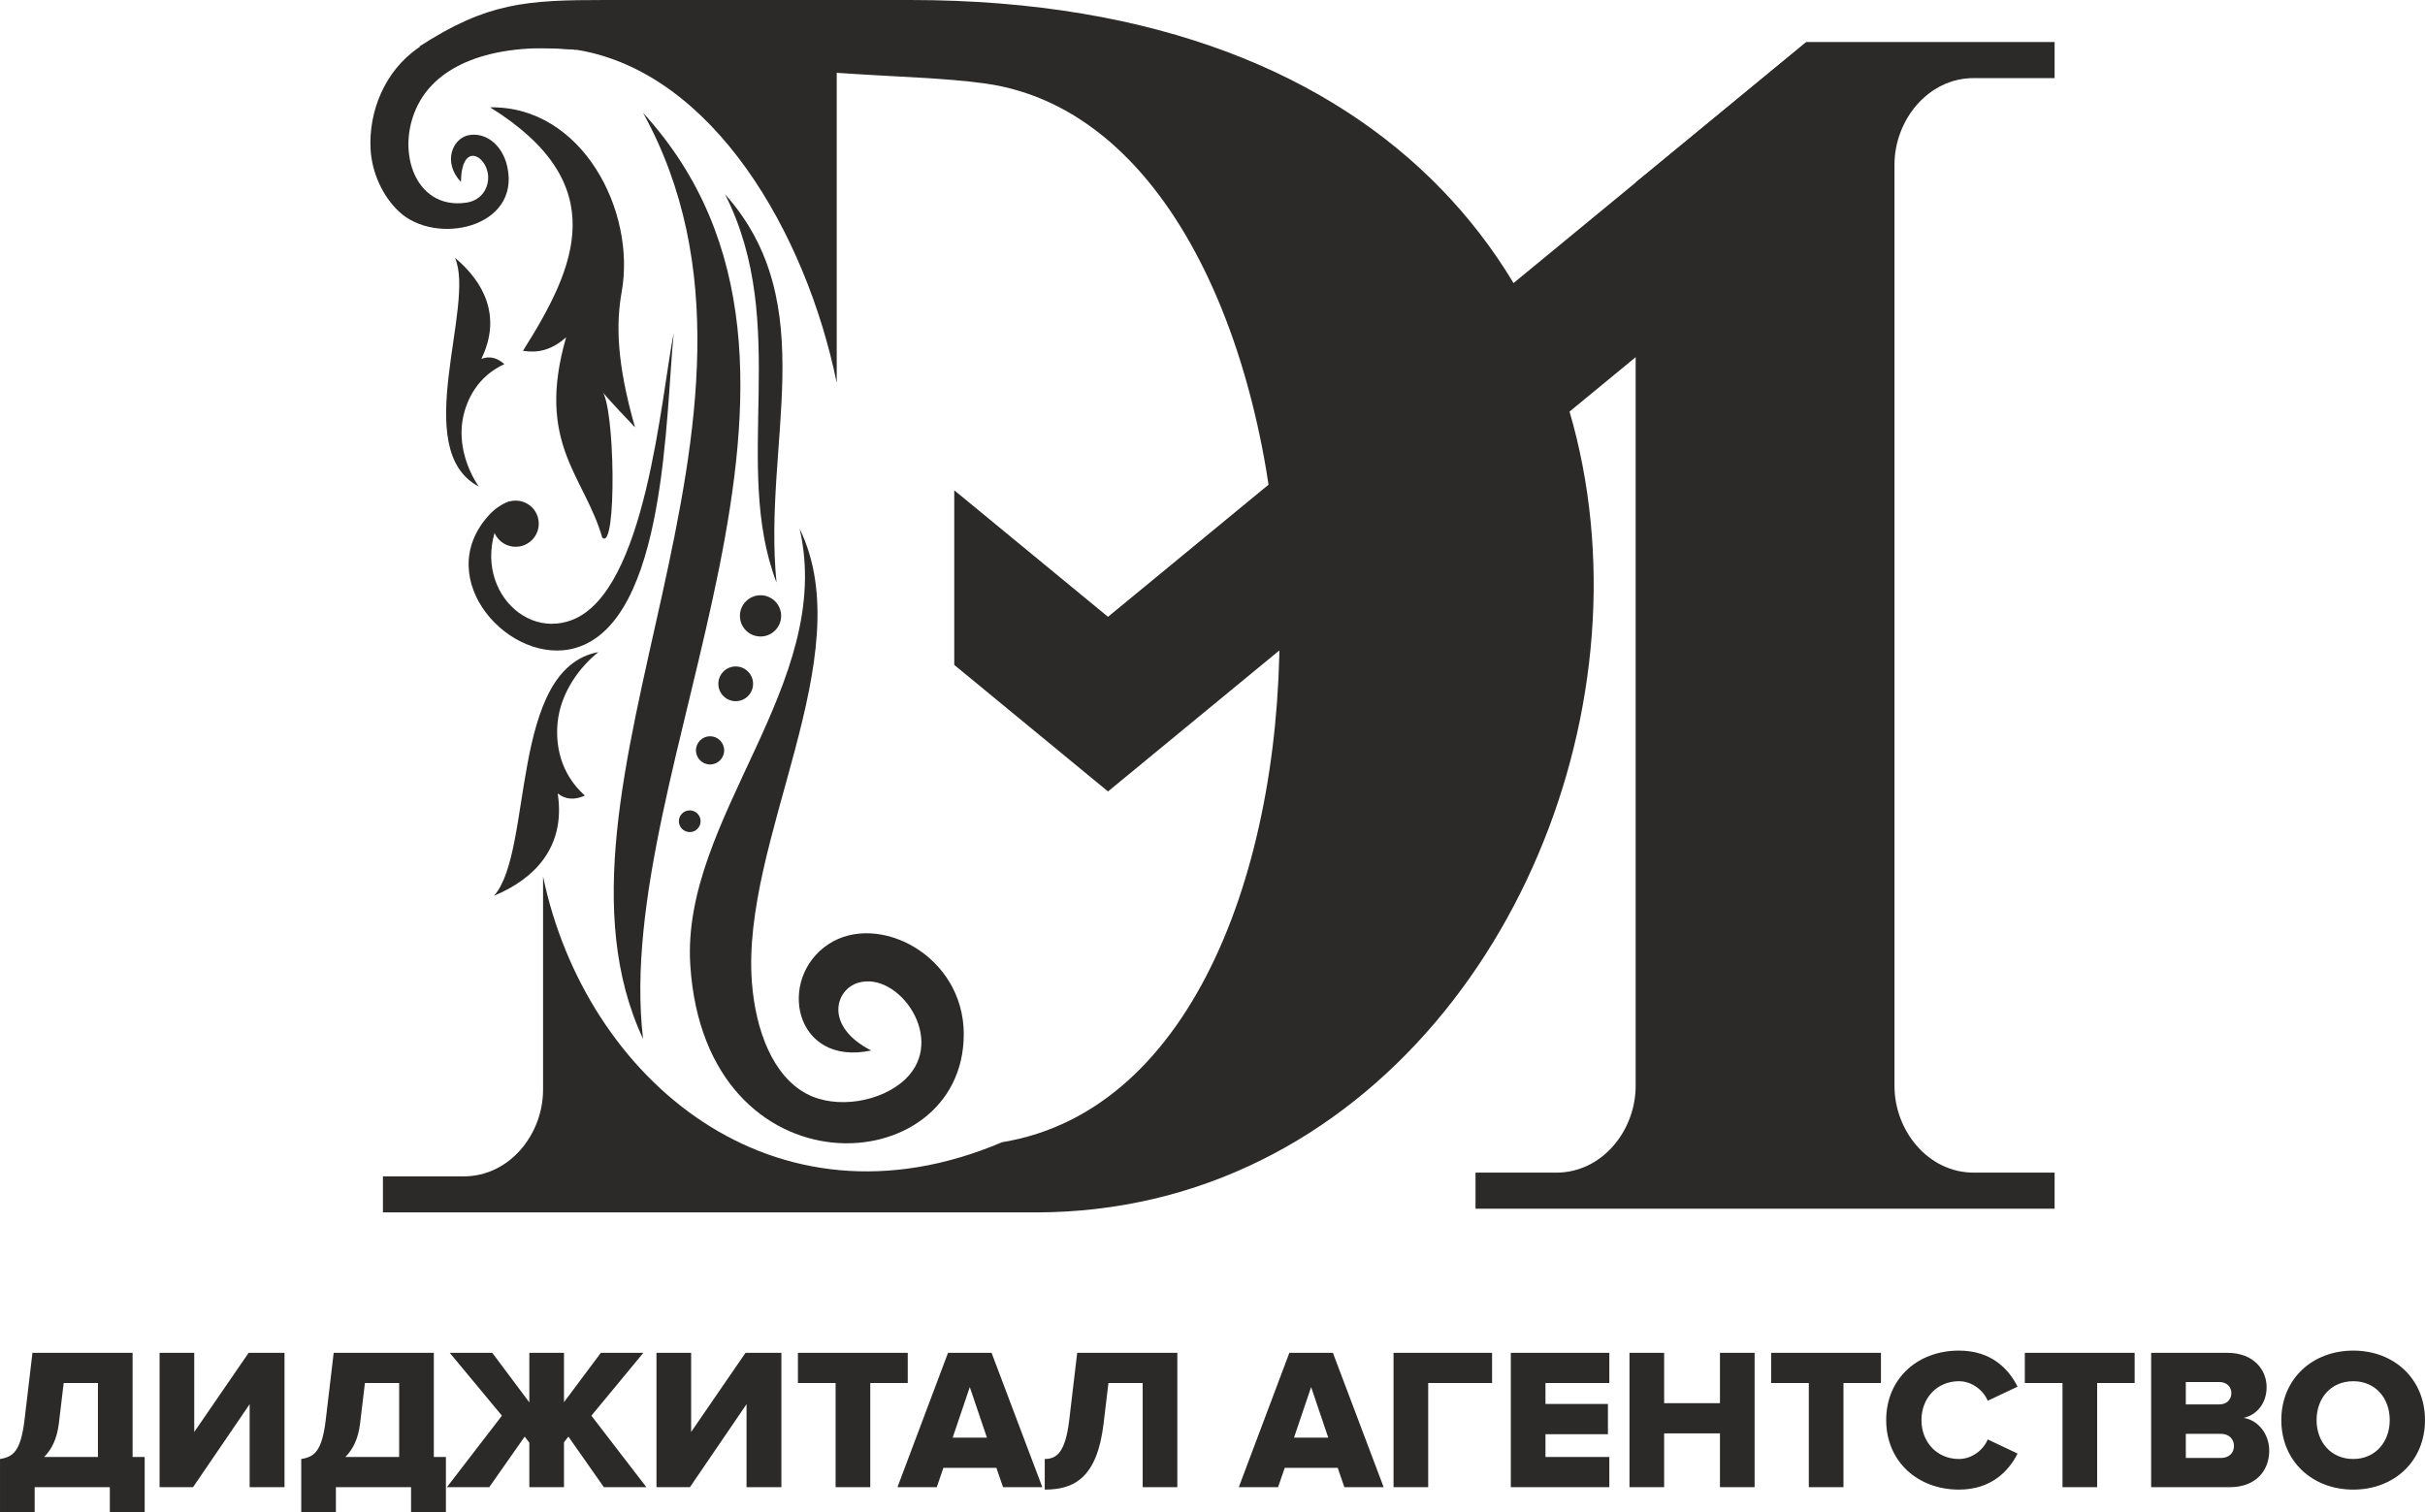
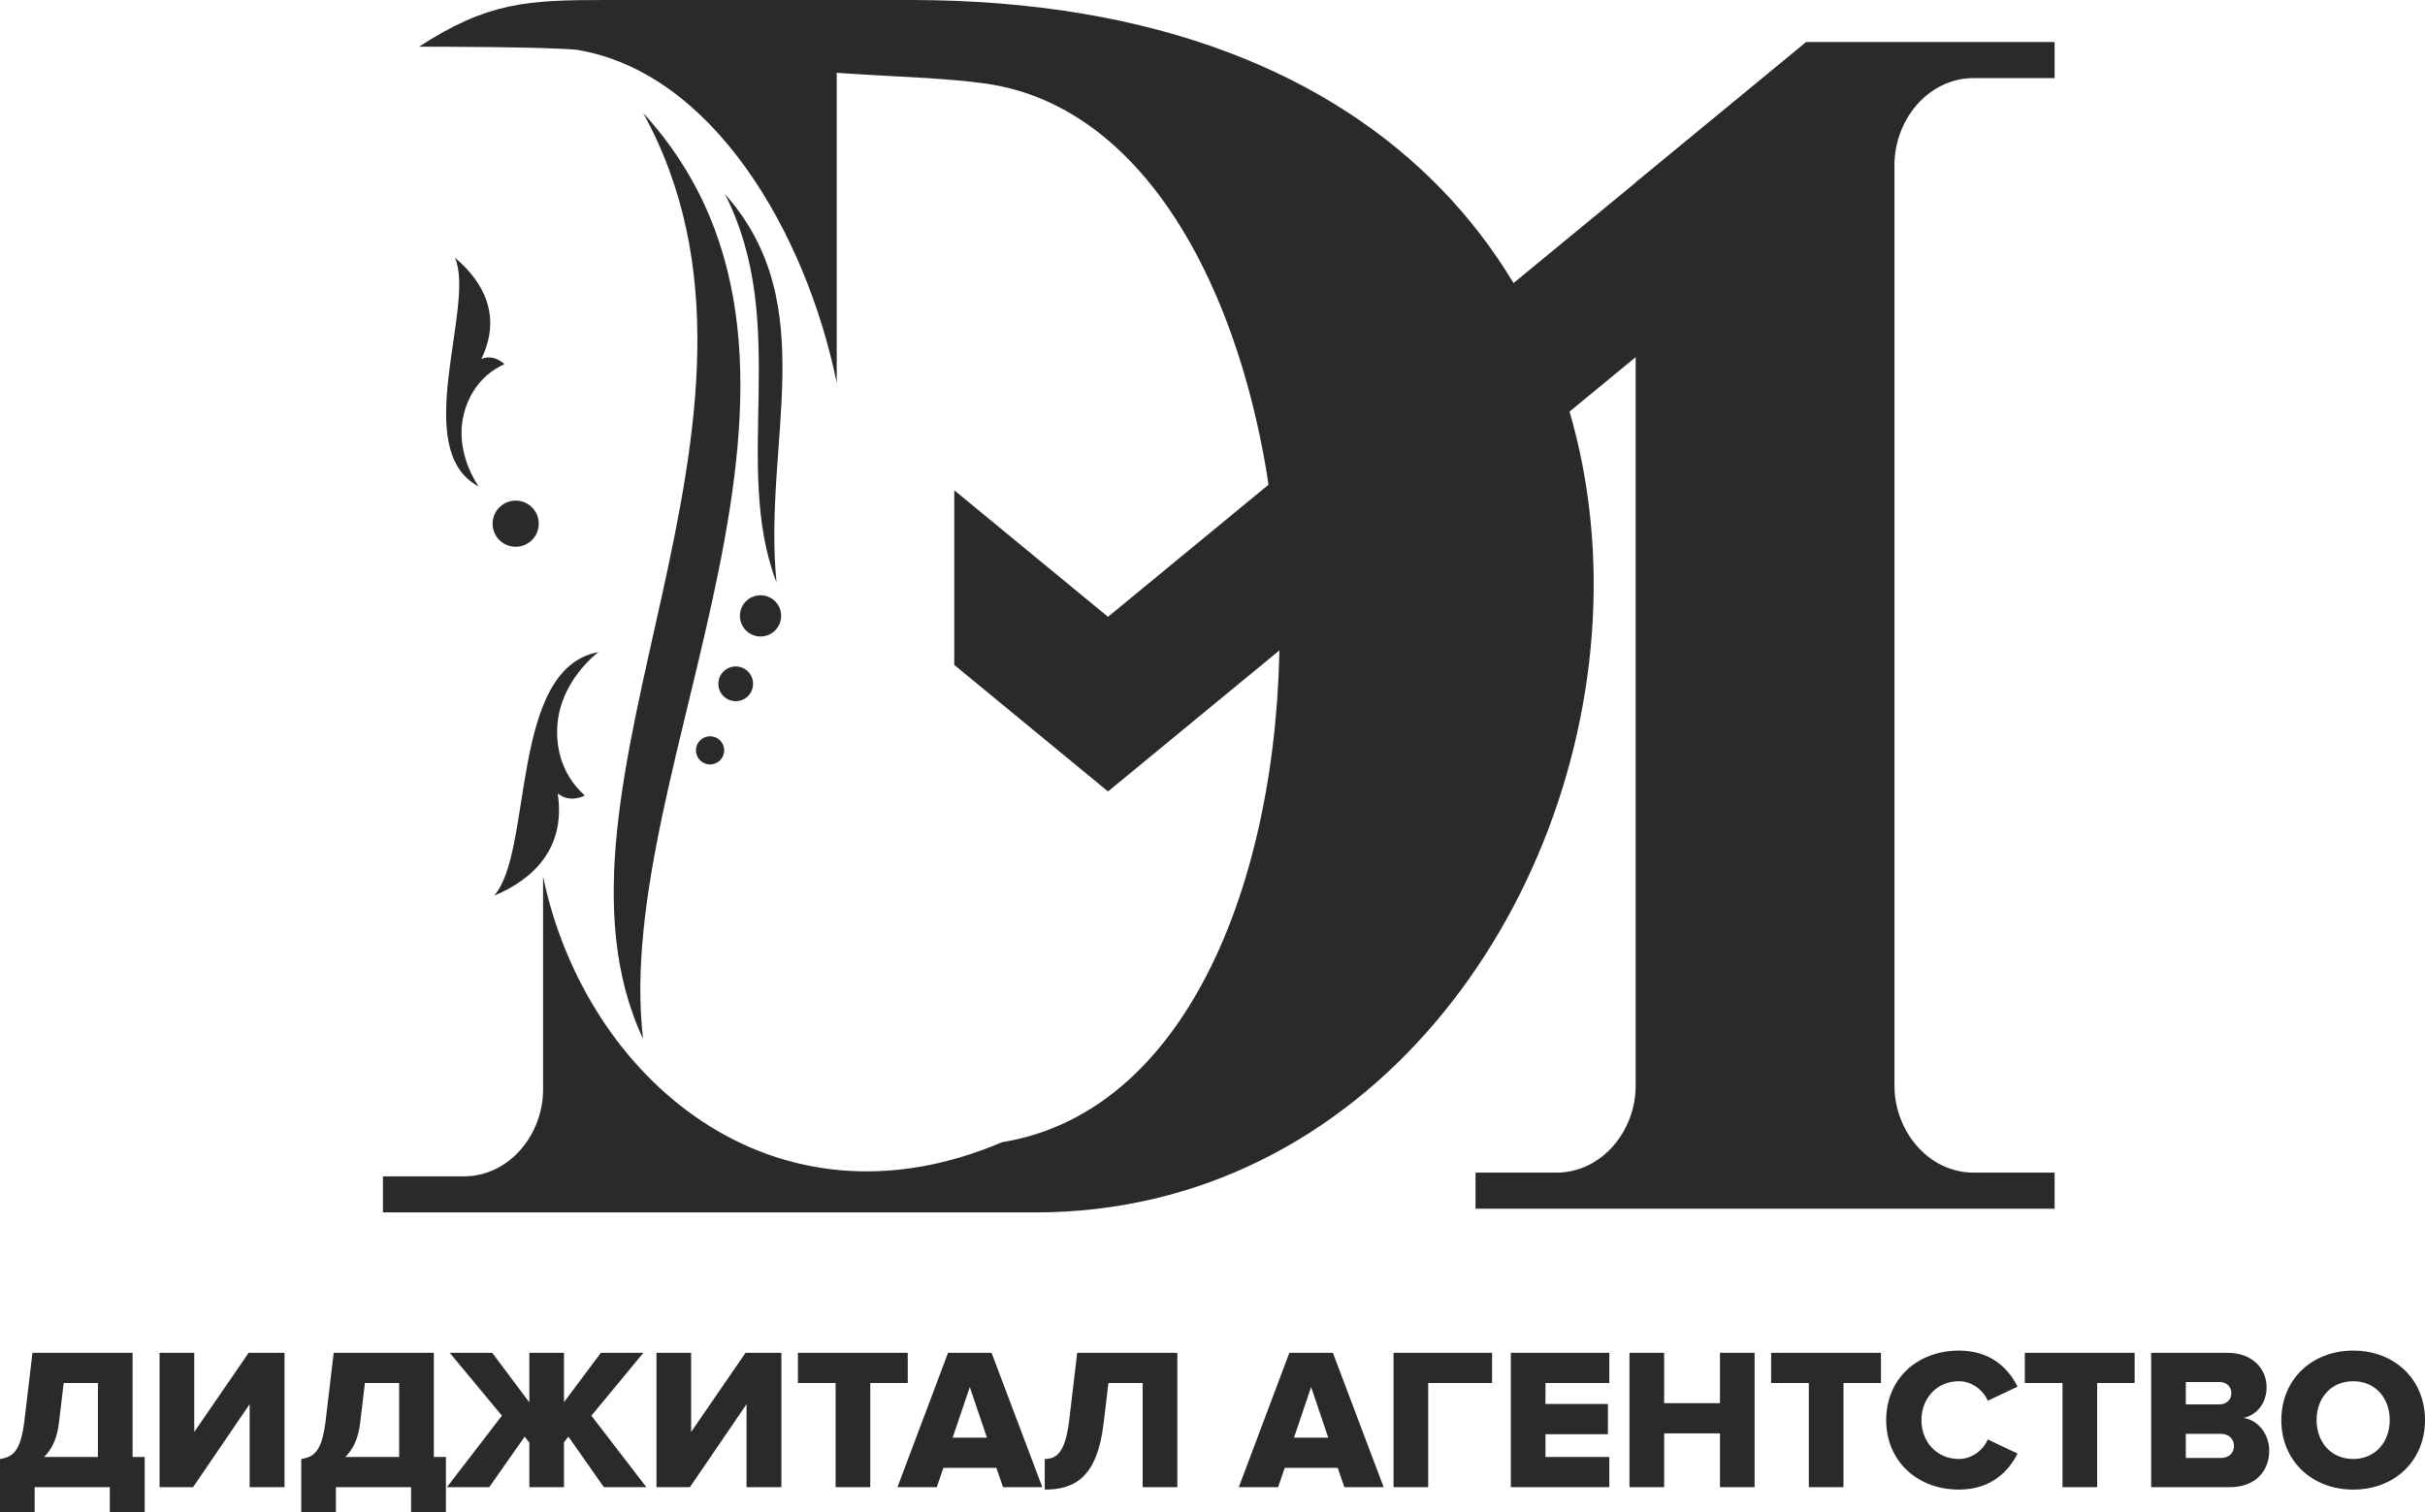
<svg xmlns="http://www.w3.org/2000/svg" xml:space="preserve" width="45.32mm" height="28.261mm" style="shape-rendering:geometricPrecision; text-rendering:geometricPrecision; image-rendering:optimizeQuality; fill-rule:evenodd; clip-rule:evenodd" viewBox="0 0 4531.96 2826.09">
  <defs>
    <style type="text/css">  .fil0 {fill:#2B2A29} .fil1 {fill:#2B2A29;fill-rule:nonzero}  </style>
  </defs>
  <g id="Layer_x0020_1">
    <g id="_2835677991504">
      <g>
-         <path class="fil0" d="M916.01 200.66c230.58,143.43 160.1,298.64 61.38,454.96 25.97,4.41 52.57,-0.11 80.64,-25.27 -57.5,199.01 34.42,259.31 67.4,374.31 27.81,28.81 24.07,-251.64 -1.2,-274.41 6.02,9.63 62.58,68.6 62.58,68.6 -34.99,-121.8 -35.44,-195.02 -25.02,-252.96 27.39,-152.29 -74.63,-348.16 -245.78,-345.23z" />
        <path class="fil0" d="M963.7 935.71c23.82,0 43.13,19.31 43.13,43.13 0,23.82 -19.31,43.13 -43.13,43.13 -23.82,0 -43.13,-19.31 -43.13,-43.13 0,-23.82 19.31,-43.13 43.13,-43.13z" />
-         <path class="fil0" d="M954.49 936.69c-16.85,4.77 -29.86,14.29 -40.93,26.43 -109.17,119.77 40.97,283.57 162.41,247.85 170.31,-50.08 167.85,-440.87 183.18,-589.14 -24.2,122.54 -51.74,483.5 -189.9,536.91 -104.2,40.29 -208.47,-95.41 -114.76,-222.05z" />
        <path class="fil0" d="M1201.79 210.87c313.6,569.43 -219.87,1261.47 0,1730.93 -60.15,-510.79 437.82,-1251.86 0,-1730.93z" />
        <path class="fil0" d="M1354.89 362.9c183.8,206.37 70.09,465.12 96.32,726 -84.27,-220.44 27.19,-482.15 -96.32,-726z" />
        <path class="fil0" d="M1421.32 1112.64c21.28,0 38.53,17.25 38.53,38.53 0,21.27 -17.25,38.52 -38.53,38.52 -21.28,0 -38.53,-17.25 -38.53,-38.52 0,-21.28 17.25,-38.53 38.53,-38.53z" />
        <path class="fil0" d="M1118.34 1218.86c-166.81,30.79 -121.34,372.12 -195.04,455.42 74.23,-30.95 134.46,-89.88 118.97,-191.14 15.14,11.86 32.2,12.28 50.71,3.9 -47.82,-42.98 -54.46,-97.45 -51.04,-135.11 5.32,-58.4 43.02,-106.75 76.4,-133.07z" />
-         <path class="fil0" d="M1494.41 988.25c66.56,290.34 -222.08,541.34 -204.34,815.96 28.07,434.85 511.48,406.16 511.06,128.57 -0.22,-147.17 -159.79,-228.67 -252.32,-168.3 -97.88,63.86 -65.13,229.84 79.37,199.04 -87.68,-44.58 -68.01,-113.85 -24.01,-126.72 75.01,-21.96 166.26,105.82 87.56,180.56 -44.69,42.44 -128.73,56.58 -184.23,27.14 -63.68,-33.79 -95.45,-119.42 -102.28,-208.01 -20.63,-267.47 205.36,-609.16 89.19,-848.24z" />
-         <path class="fil0" d="M1077.89 93.1c-268.35,-118.96 -392.63,47.27 -385.38,185.31 2.34,44.63 22.87,88.47 52.75,116.73 68.81,65.1 227.22,30.74 202.92,-82.89 -9.27,-43.37 -42.75,-66.26 -73.66,-59.23 -28.46,6.47 -47.84,49.85 -13.13,87.13 1.09,-72.45 43.15,-51.98 50.03,-17.67 4.5,22.44 -7.36,51.5 -40,56.31 -98.57,14.53 -135.76,-104.31 -86.5,-190 40.06,-69.7 139.37,-110.59 292.97,-95.69z" />
        <path class="fil0" d="M783.15 87.28c127.64,-83.02 201.26,-87.28 348.21,-87.28 219.03,0 286.88,0 569.47,0 1855.18,0 1471.77,2266.16 234.13,2266.16 -406.44,0 -812.88,0 -1219.32,0 0,-22.45 0,-44.91 0,-67.36 50.32,0 100.63,0 150.95,0 85.94,0 148.31,-78.9 148.31,-162.02 0,-132.81 0,-265.62 0,-398.43 78.9,377.91 430.46,678.56 857.95,496.55 722.73,-118.02 669.53,-1881.43 -32.17,-1978.92 -75.08,-10.43 -163.12,-12.04 -276.96,-19.89 0,193.15 0,386.29 0,579.43 -57.59,-280.76 -231.73,-580.95 -485.83,-622.42 -57.74,-5.66 -261.55,-5.82 -294.74,-5.82z" />
        <path class="fil0" d="M894.67 909.31c-130.31,-68.4 -4.88,-339.55 -44.53,-427.52 53.55,44.73 88.31,109.04 49.44,188.97 15.59,-5.93 29.84,-1.89 43.03,9.81 -50.69,23.32 -70.19,66.75 -77.04,98.83 -10.6,49.77 8.2,99.52 29.1,129.91z" />
        <path class="fil0" d="M1374.93 1245.69c17.93,0 32.45,14.53 32.45,32.45 0,17.92 -14.52,32.45 -32.45,32.45 -17.92,0 -32.45,-14.53 -32.45,-32.45 0,-17.92 14.53,-32.45 32.45,-32.45z" />
        <path class="fil0" d="M1327 1376.15c14.57,0 26.38,11.81 26.38,26.38 0,14.56 -11.81,26.37 -26.38,26.37 -14.56,0 -26.37,-11.81 -26.37,-26.37 0,-14.57 11.81,-26.38 26.37,-26.38z" />
-         <path class="fil0" d="M1289.02 1514.68c11.2,0 20.29,9.08 20.29,20.29 0,11.21 -9.09,20.3 -20.29,20.3 -11.21,0 -20.3,-9.09 -20.3,-20.3 0,-11.21 9.09,-20.29 20.3,-20.29z" />
        <polygon class="fil0" points="3375.82,78.59 2070.7,1152.93 1783.36,916.4 1783.36,1242.82 2070.7,1479.34 3375.82,405 " />
        <path class="fil0" d="M2757.53 2259.19c0,-22.45 0,-44.91 0,-67.36 50.32,0 100.64,0 150.95,0 85.94,0 148.32,-78.9 148.32,-162.02l0 -1688.61 319.02 -262.61c154.64,0 309.29,0 463.93,0 0,22.45 0,44.91 0,67.36 -50.32,0 -100.63,0 -150.95,0 -85.93,0 -148.31,78.9 -148.31,162.02l0 1721.84c0,83.12 62.38,162.02 148.31,162.02 50.32,0 100.63,0 150.95,0 0,22.45 0,44.91 0,67.36 -360.74,0 -721.48,0 -1082.22,0z" />
      </g>
      <path class="fil1" d="M-0 2826.09l64.77 0 0 -46.32 140.46 0 0 46.32 65.14 0 0 -102.8 -22.59 0 0 -194.69 -187.15 0 -15.06 127.29c-7.16,57.23 -21.47,67.4 -45.57,71.17l0 99.03zm109.96 -165.31l9.04 -75.69 64.01 0 0 138.2 -100.54 0c14.31,-14.31 24.1,-34.27 27.49,-62.51zm250.79 118.99l105.81 -155.14 0 155.14 65.15 0 0 -251.17 -67.03 0 -101.67 147.99 0 -147.99 -64.77 0 0 251.17 62.51 0zm202.22 46.32l64.77 0 0 -46.32 140.46 0 0 46.32 65.14 0 0 -102.8 -22.59 0 0 -194.69 -187.15 0 -15.07 127.29c-7.15,57.23 -21.46,67.4 -45.56,71.17l0 99.03zm109.95 -165.31l9.04 -75.69 64.02 0 0 138.2 -100.55 0c14.32,-14.31 24.1,-34.27 27.49,-62.51zm241.38 118.99l66.28 -94.51 8.66 11.29 0 83.22 64.77 0 0 -83.97 8.28 -10.54 66.28 94.51 79.45 0 -102.8 -133.68 97.15 -117.49 -79.45 0 -68.91 92.26 0 -92.26 -64.77 0 0 92.64 -69.29 -92.64 -79.45 0 97.53 117.49 -102.81 133.68 79.08 0zm375.06 0l105.82 -155.14 0 155.14 65.14 0 0 -251.17 -67.03 0 -101.67 147.99 0 -147.99 -64.77 0 0 251.17 62.51 0zm337.03 0l0 -194.68 70.04 0 0 -56.49 -205.23 0 0 56.49 70.42 0 0 194.68 64.77 0zm321.58 0l-94.89 -251.17 -81.34 0 -94.51 251.17 73.43 0 12.42 -36.15 99.04 0 12.42 36.15 73.43 0zm-103.55 -92.63l-64.02 0 32.01 -94.52 32.01 94.52zm108.07 97.15c54.98,0 97.91,-21.84 109.96,-123.51l9.04 -75.69 64.02 0 0 194.68 64.76 0 0 -251.17 -187.15 0 -15.06 127.29c-7.16,57.23 -22.22,71.17 -45.57,71.17l0 57.23zm633.38 -4.52l-94.89 -251.17 -81.34 0 -94.51 251.17 73.43 0 12.42 -36.15 99.04 0 12.42 36.15 73.43 0zm-103.55 -92.63l-64.02 0 32.01 -94.52 32.01 94.52zm186.78 92.63l0 -194.68 119.36 0 0 -56.49 -184.13 0 0 251.17 64.77 0zm338.52 0l0 -56.48 -119.37 0 0 -42.55 116.74 0 0 -56.49 -116.74 0 0 -39.16 119.37 0 0 -56.49 -184.14 0 0 251.17 184.14 0zm271.51 0l0 -251.17 -64.77 0 0 94.15 -104.31 0 0 -94.15 -64.77 0 0 251.17 64.77 0 0 -100.54 104.31 0 0 100.54 64.77 0zm166.06 0l0 -194.68 70.04 0 0 -56.49 -205.22 0 0 56.49 70.41 0 0 194.68 64.77 0zm215.77 4.52c60.63,0 93.39,-35.02 109.58,-67.4l-55.73 -26.36c-8.28,19.95 -29.75,36.53 -53.85,36.53 -41.05,0 -70.04,-31.64 -70.04,-72.68 0,-41.05 28.99,-72.68 70.04,-72.68 24.1,0 45.57,16.57 53.85,36.53l55.73 -26.36c-16.57,-33.14 -48.95,-67.41 -109.58,-67.41 -77.2,0 -135.94,52.34 -135.94,129.92 0,77.19 58.74,129.91 135.94,129.91zm258.32 -4.52l0 -194.68 70.04 0 0 -56.49 -205.22 0 0 56.49 70.41 0 0 194.68 64.77 0zm247.78 0c49.34,0 73.81,-31.63 73.81,-68.16 0,-31.63 -21.09,-57.23 -47.82,-61.37 23.72,-5.28 42.92,-26.36 42.92,-57.62 0,-31.63 -23.72,-64.02 -73.43,-64.02l-142.34 0 0 251.17 146.86 0zm-19.2 -154.76l-62.89 0 0 -41.8 62.89 0c13.18,0 22.21,8.66 22.21,20.71 0,12.43 -9.03,21.09 -22.21,21.09zm2.26 100.16l-65.15 0 0 -45.19 65.15 0c15.81,0 24.85,10.17 24.85,22.6 0,13.55 -9.41,22.59 -24.85,22.59zm247.78 59.12c76.82,0 134.06,-53.47 134.06,-129.91 0,-76.45 -57.24,-129.92 -134.06,-129.92 -76.82,0 -134.44,53.47 -134.44,129.92 0,76.44 57.62,129.91 134.44,129.91zm0 -57.23c-41.8,0 -68.54,-32.01 -68.54,-72.68 0,-41.05 26.74,-72.68 68.54,-72.68 41.42,0 68.16,31.63 68.16,72.68 0,40.67 -26.74,72.68 -68.16,72.68z" />
    </g>
  </g>
</svg>